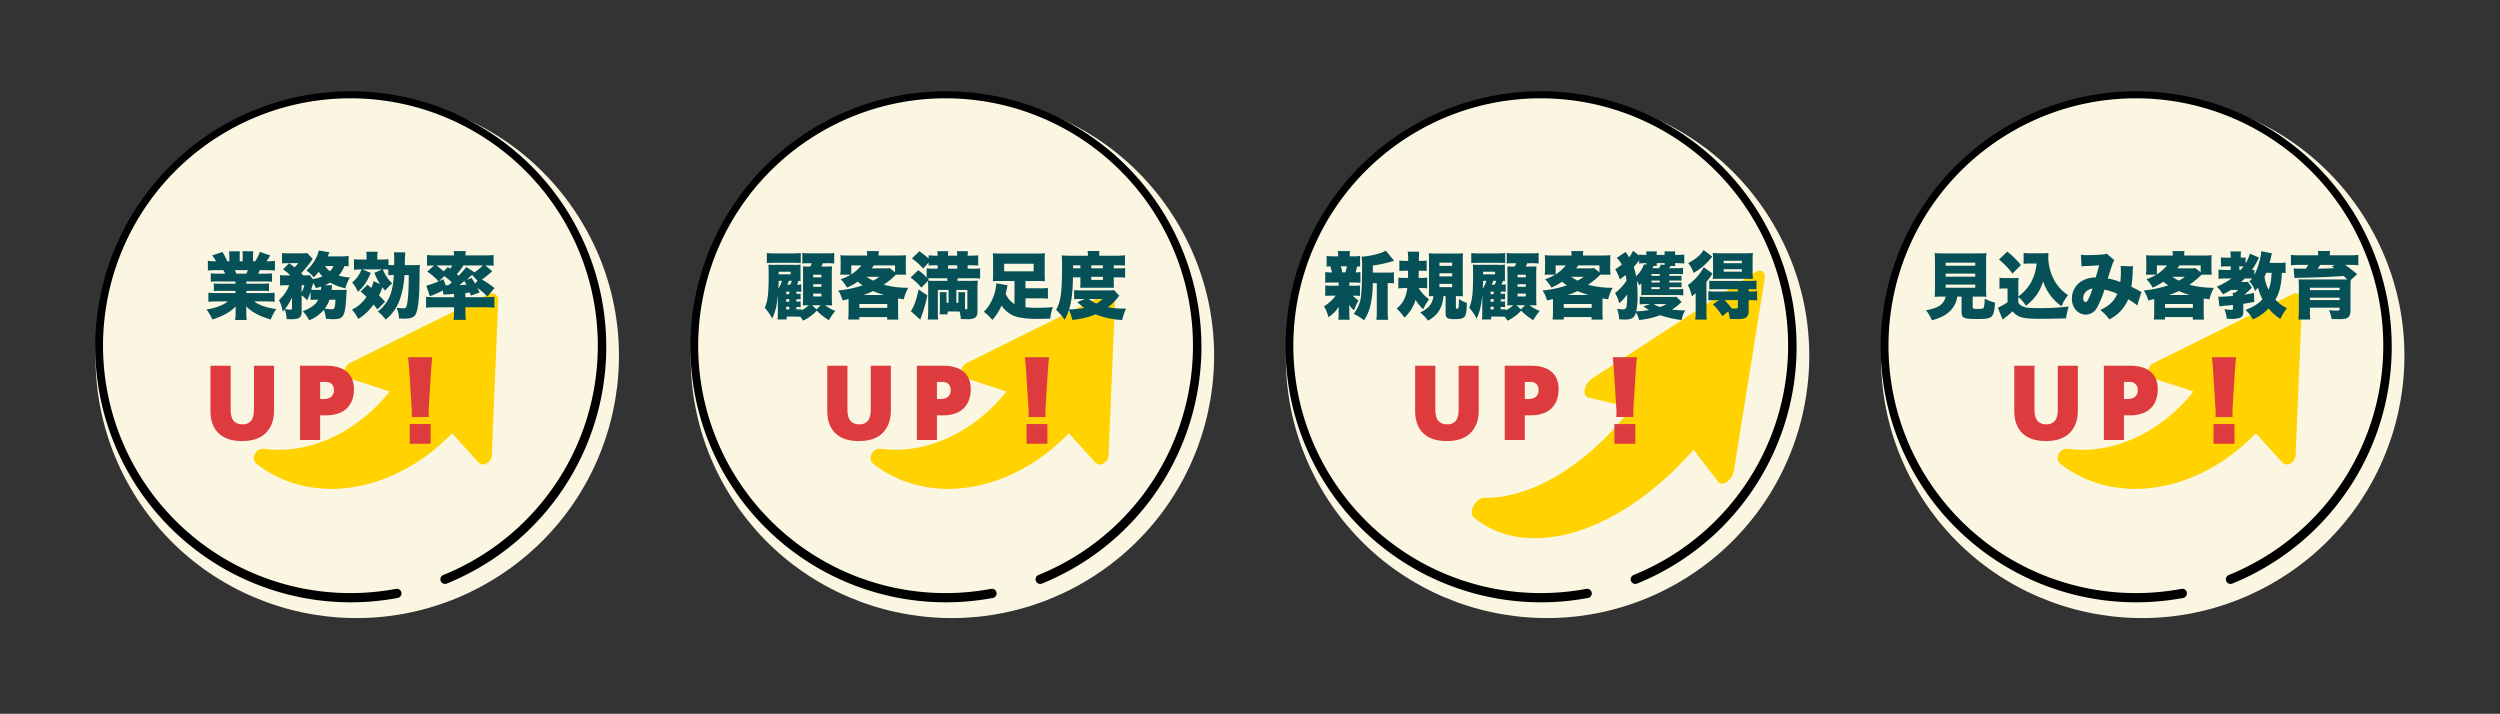
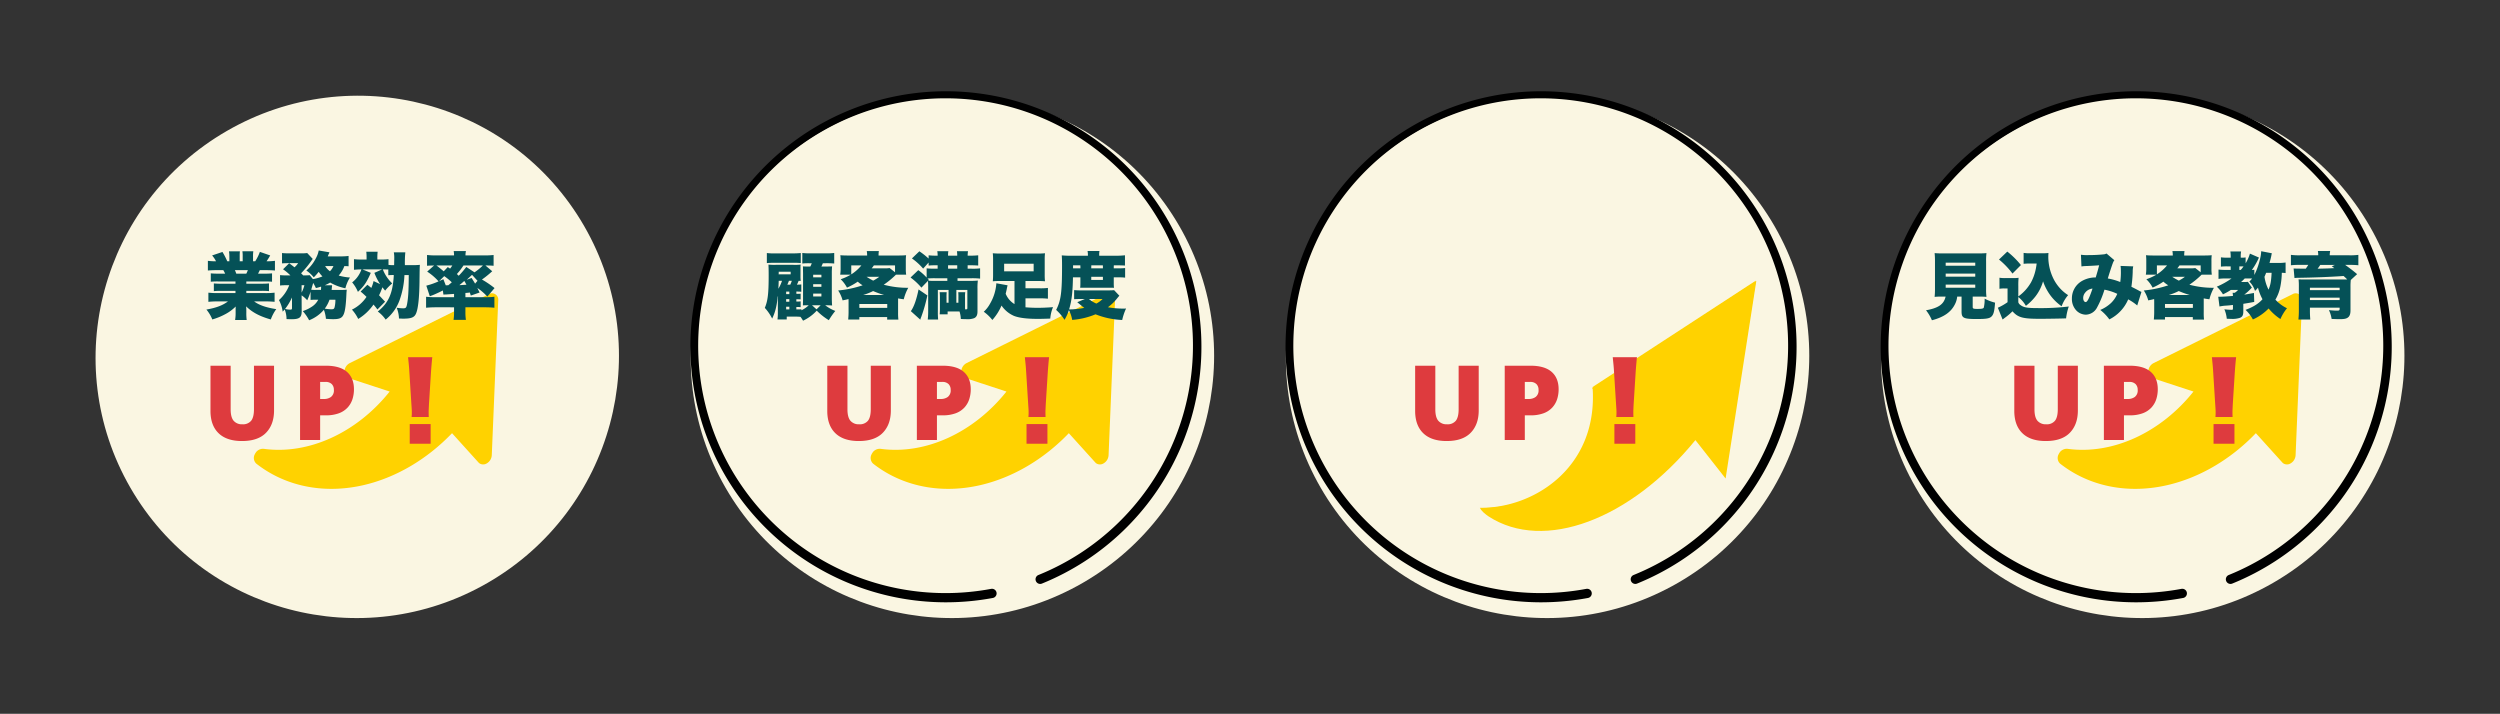
<svg xmlns="http://www.w3.org/2000/svg" width="1201.369" height="343.003" viewBox="0 0 1201.369 343.003">
  <rect x="0" y="0" width="1201.369" height="343.003" fill="#333333" stroke="none" />
  <defs>
    <clipPath id="a">
      <rect width="96.392" height="130.982" fill="none" />
    </clipPath>
    <clipPath id="b">
      <rect width="96.392" height="174.895" fill="none" />
    </clipPath>
  </defs>
  <g transform="translate(-362.428 -11897.563)">
    <g transform="translate(-20.5 219)">
      <g transform="translate(1226.693 10671.919) rotate(-30)">
        <ellipse cx="125.865" cy="125.365" rx="125.865" ry="125.365" transform="translate(-1049.294 701.899)" fill="#faf6e2" />
        <g transform="translate(-1028.295 682.179) rotate(8)">
          <path d="M123.1,241.743a2.226,2.226,0,0,0,0,4.453,122.79,122.79,0,1,0-24.436-2.426,2.226,2.226,0,0,0,.88-4.364h0a118.882,118.882,0,1,1,23.556,2.337Z" transform="translate(0 0)" />
        </g>
      </g>
      <g transform="translate(307.821)">
        <g transform="matrix(0.839, 0.545, -0.545, 0.839, 563.338, 11789.964)">
          <g clip-path="url(#a)">
            <path d="M8.057,130.982c-1.624,0-3.285-.073-4.939-.219a3.708,3.708,0,0,1-3.081-3.47,4.263,4.263,0,0,1,2.113-4.412c19.7-9.238,33.38-30.89,35.8-56.052L17.9,72.159a2.806,2.806,0,0,1-.718.094,3.254,3.254,0,0,1-2.808-1.841,4.82,4.82,0,0,1,.079-4.626L52.377,1.7a3.04,3.04,0,0,1,5.457,0L95.76,65.786a4.818,4.818,0,0,1,.08,4.626,3.255,3.255,0,0,1-2.808,1.841,2.811,2.811,0,0,1-.718-.094L73.971,67.283c-3.255,17.161-11.051,32.741-22.2,44.226C39.584,124.067,24.06,130.982,8.057,130.982" transform="translate(0)" fill="#ffd200" />
            <path d="M95.153,69.7,55.829,4.083,17.865,68.795l25.351-6.449c-.957,29.706-17.41,54.156-39.134,64.345.529.631,3.959.888,5.539.888,31.675,0,58.016-26.9,63.316-63.548Z" transform="translate(-0.723)" fill="#ffd200" />
-             <path d="M93.415,68.169,55.488,4.082,17.563,68.169l24.471-6.5C41.078,91.37,25.467,116.5,3.742,126.69q2.328.2,4.7.208c31.676,0,58-27.845,63.3-64.491Z" transform="translate(-0.663)" fill="#ffd200" />
          </g>
        </g>
        <path d="M34.2-35.7v21.5q0,6.75-3.85,10.725T18.8.5Q11.4.5,7.525-3.275T3.65-14V-35.7h9.7v20.95q0,3.8,1.425,5.5a5.139,5.139,0,0,0,4.175,1.7,5.051,5.051,0,0,0,4.275-1.725Q24.55-11,24.55-14.8V-35.7Zm24.85,0q6.8,0,10.175,2.95t3.375,8.4a15.486,15.486,0,0,1-.7,4.675,10.893,10.893,0,0,1-2.275,4,10.714,10.714,0,0,1-4.175,2.8,17.52,17.52,0,0,1-6.4,1.025h-2.7V0H46.7V-35.7Zm-.2,7.8h-2.5v8.2h1.9a5.629,5.629,0,0,0,3.3-.975,3.882,3.882,0,0,0,1.4-3.425,3.823,3.823,0,0,0-1-2.75A4.1,4.1,0,0,0,58.85-27.9Zm49.7,16.85c-.05-1.25-.05-1.8-.05-2.3,0-.75.05-1.75.15-3.85l1-15.85c.15-2.1.45-5.6.6-6.75H98.6c.25,2.45.5,4.7.6,6.75l1,15.85c.2,2.95.2,2.95.2,3.9a18.508,18.508,0,0,1-.1,2.25Zm.9,12.85V-7.65H99.4V1.8Z" transform="translate(469 11890)" fill="#de3b3e" />
      </g>
      <path d="M15.61-2.9h.245a13.538,13.538,0,0,1,1.82.07v-2.8a10.659,10.659,0,0,1-1.785.1h-.28V-6.615h.245a14.364,14.364,0,0,1,1.82.07V-9.31a11.206,11.206,0,0,1-1.785.07h-.28v-1.085a20.616,20.616,0,0,1,2.38.1v-3.535a14.484,14.484,0,0,1-2.1.105,13.244,13.244,0,0,0,.805-1.82c.42,0,.56.035,1.015.035a21.37,21.37,0,0,1-.1-2.625v-3.57a10.405,10.405,0,0,1,.07-1.645,25.992,25.992,0,0,1-3.535.105H5.775a29.5,29.5,0,0,1-3.57-.105c.07,1.435.105,2.625.105,5.18C2.31-9.31,1.89-5.88.455-2.485A21.761,21.761,0,0,1,3.99,2.66C5.46-.385,6.16-3.115,6.685-8.05l.14.175c-.07.7-.1,2.1-.1,3.5v4.13A23.25,23.25,0,0,1,6.545,3.08H10.99V1.715h4.235a22.836,22.836,0,0,1,2.38.105A17,17,0,0,1,18.83,3.675a21.122,21.122,0,0,0,6.58-4.83A30.47,30.47,0,0,0,31.22,3.43a36.39,36.39,0,0,1,3.115-4.445,18.675,18.675,0,0,1-4.865-2.73h.315c.91,0,1.75.035,3.01.105-.1-1.26-.14-2.485-.14-3.885V-19.18a31.01,31.01,0,0,1,.14-3.255c-.875.07-1.5.07-3.71.07H27.65c.245-.49.455-.98.7-1.575h1.33a39.508,39.508,0,0,1,4.13.14v-5.075a28.6,28.6,0,0,1-4.13.175H22.435a26.693,26.693,0,0,1-3.955-.175V-23.8a27.748,27.748,0,0,1,3.15-.14h1.4a13.855,13.855,0,0,1-.7,1.575h-.7a28.149,28.149,0,0,1-2.87-.07c.035.56.035.84.035,1.05v.6l.035,1.645V-6.93c0,1.05-.035,1.82-.07,3.255.945-.07,1.3-.07,2.485-.07h.315a13.078,13.078,0,0,1-3.5,2.415v-.455a8.537,8.537,0,0,0-.98.035H15.61Zm-3.36-.14V-1.75H10.71V-3.045Zm0-2.415H10.71V-6.685h1.54Zm0-3.64H10.71v-1.225h1.54ZM23.135-3.745H27.3l-1.995,1.96ZM8.715-15.5a16.547,16.547,0,0,1-1.75,3.815c.07-1.155.105-1.82.175-3.815Zm4.725,0A18.461,18.461,0,0,1,12.7-13.65H11.27a13.231,13.231,0,0,0,.77-1.855Zm-6.3-4.34h5.74v1.225H7.07a3.152,3.152,0,0,0,.07-.84ZM23.695-18.41H27.65v1.26H23.695Zm0,4.55H27.65v1.26H23.695Zm0,4.515H27.65V-7.98H23.695ZM1.435-24.01a39.909,39.909,0,0,1,3.99-.14h9.2a25.952,25.952,0,0,1,3.115.14v-4.83a39.856,39.856,0,0,1-4.025.175H5.425a27.247,27.247,0,0,1-3.99-.175ZM40.705-.35c0,1.05-.07,2.17-.175,3.465h5.355V1.925h13.37V3.15h5.39A27.313,27.313,0,0,1,64.5-.28V-7.035c.805.14,1.4.245,2.73.42a21.935,21.935,0,0,1,2.17-5.53,44.063,44.063,0,0,1-11.795-1.47,40.954,40.954,0,0,0,5.88-4.83h4.9a16.887,16.887,0,0,1-.175-2.8v-3.78a19.394,19.394,0,0,1,.14-2.765c-1.26.105-2.275.14-4.3.14H55.125a11.323,11.323,0,0,1,.14-2.135h-5.81a11.912,11.912,0,0,1,.175,2.135H40.985c-1.96,0-3.01-.035-4.235-.14a21.37,21.37,0,0,1,.14,2.765v3.745a17.346,17.346,0,0,1-.21,2.835h5.075a25.737,25.737,0,0,1-4.83,2.2,15.636,15.636,0,0,1,3.01,4.025,30.406,30.406,0,0,0,5.18-2.87,14.093,14.093,0,0,0,2.345,1.75A51.371,51.371,0,0,1,35.7-10.85a15.769,15.769,0,0,1,2.135,4.76c1.4-.28,1.785-.35,2.835-.63.035.77.035.91.035,1.225Zm14.77-17.08a20.831,20.831,0,0,1-2.94,1.855A32.51,32.51,0,0,1,49.35-17.43ZM47.74-8.68a30.588,30.588,0,0,0,4.76-1.89,50.993,50.993,0,0,0,5.25,1.89ZM51.8-21.49a12.159,12.159,0,0,0,1.05-1.4H63.035v3.29l-2.59-2.03a13.976,13.976,0,0,1-2.485.14Zm-4.935-1.4A20.64,20.64,0,0,1,42-18.585v-4.3Zm-.98,18.55H59.29v1.855H45.885ZM88.76-4.97h-.98V-7.42a22.05,22.05,0,0,1,.07-2.59H84.49A25.4,25.4,0,0,1,84.6-7.42v5.11A28.166,28.166,0,0,1,84.49.6h3.815V-.77H94.01a12.588,12.588,0,0,1,.63,3.605c.84.07,1.995.105,2.835.105a8.65,8.65,0,0,0,3.605-.49c1.085-.525,1.575-1.5,1.575-3.15V-11.69a28.87,28.87,0,0,1,.175-3.92,40.722,40.722,0,0,1-4.165.14h-5.6v-1.26h6.79a35.785,35.785,0,0,1,4.06.175V-21.49a26.3,26.3,0,0,1-4.06.175H97.93V-22.96h1.54c1.47,0,2.73.07,3.535.14v-4.935a32.478,32.478,0,0,1-3.605.175H97.93a13.974,13.974,0,0,1,.175-2.135h-5.32a13.811,13.811,0,0,1,.14,2.135h-4.41a10.415,10.415,0,0,1,.14-2.135h-5.32a11.622,11.622,0,0,1,.175,2.135h-.735a30.657,30.657,0,0,1-3.605-.175v1.575a36.233,36.233,0,0,0-4.445-3.5l-3.57,3.43a29,29,0,0,1,5.39,4.9l2.625-2.94v1.47a31.409,31.409,0,0,1,3.465-.14h.875v1.645H82.075a32.408,32.408,0,0,1-3.85-.175v4.445a23.453,23.453,0,0,0-4.025-3.57L70.49-17.08a29.866,29.866,0,0,1,5.215,4.865l3.15-3.255c.07.875.105,1.54.105,2.765v11.62a33.632,33.632,0,0,1-.21,4.2h5a37.928,37.928,0,0,1-.14-3.92V-11.1H88.76Zm3.745,0V-11.1H97.79V-2.45c0,.56-.14.665-.77.665h-.315c-.035-.6-.035-.84-.035-1.645V-7.385a14.53,14.53,0,0,1,.105-2.625h-3.36a23.836,23.836,0,0,1,.07,2.625V-4.97ZM79.31-15.89l-.665-.7a31.789,31.789,0,0,1,3.605-.14h5.915v1.26h-6.93a21.167,21.167,0,0,1-2.275-.1Zm9.205-5.425V-22.96h4.41v1.645ZM74.34-11.34C73.325-6.4,72.1-2.94,70.63-.91l4.55,4.095a7.47,7.47,0,0,1,.455-1.33A74.705,74.705,0,0,0,78.575-8.47Zm46.1,7.035a10.457,10.457,0,0,1-4.235-4.97c.21-.84.315-1.33.49-2.1.21-1.155.315-1.47.42-1.96l-5.39-.98a22.254,22.254,0,0,1-3.01,9.765,14.552,14.552,0,0,1-3.045,3.92,19.913,19.913,0,0,1,4.13,3.955,25.585,25.585,0,0,0,4.41-6.93,13.871,13.871,0,0,0,5.985,4.97c2.38.945,6.23,1.435,11.48,1.435,1.68,0,3.85-.07,5.95-.14a18.024,18.024,0,0,1,1.33-5.495c-2.835.21-5.11.315-7.6.315-1.785,0-4.1-.105-5.635-.245V-7.07h6.79a32.367,32.367,0,0,1,3.99.175v-5.18a27.247,27.247,0,0,1-3.99.175h-6.79v-3.5h5.845a34.083,34.083,0,0,1,3.535.14,28.418,28.418,0,0,1-.14-3.29v-7.035a26.21,26.21,0,0,1,.14-3.15,36.065,36.065,0,0,1-3.99.14H114a38.588,38.588,0,0,1-3.99-.14,27.354,27.354,0,0,1,.14,3.15v7.035a30.011,30.011,0,0,1-.14,3.29,33.653,33.653,0,0,1,3.535-.14h6.895Zm9.205-19.39v3.64H115.465v-3.64Zm38.675,12.7c-.91.07-1.68.105-3.4.105H153.09a36.889,36.889,0,0,1-3.99-.14V-6.65c.945-.07,2.135-.105,3.64-.105h1.54L150.6-5.215c2.45,2.03,2.45,2.03,3.36,2.73a37.407,37.407,0,0,1-7.28.735c1.225-4.06,1.715-8.015,1.855-15.4h3.57v2.66a21.662,21.662,0,0,1-.1,2.345c.665-.035,1.435-.035,2.31-.035h11.69c1.05,0,1.5,0,1.785.035h.455a21.216,21.216,0,0,1-.1-2.345v-2.66h2.485a20.518,20.518,0,0,1,2.975.14v-4.62a25.444,25.444,0,0,1-3.045.14H168.14c0-.7,0-.84.035-1.435h1.715c1.68,0,2.45.035,3.64.1v-4.935a37.489,37.489,0,0,1-4.585.21H161.14V-28a8.719,8.719,0,0,1,.14-1.82h-5.74a8.7,8.7,0,0,1,.175,1.75v.525H147.49a41.128,41.128,0,0,1-4.34-.175c.105,1.4.14,2.66.14,5,0,12.775-.525,16.73-2.835,21.21a23.352,23.352,0,0,1,4.025,4.76,21.19,21.19,0,0,0,2.1-4.655,14.756,14.756,0,0,1,1.575,4.69A35.981,35.981,0,0,0,159.39.6a38.674,38.674,0,0,0,12.81,2.73,26.643,26.643,0,0,1,1.855-5.5,40.214,40.214,0,0,1-8.715-.63,22.7,22.7,0,0,0,4.2-3.99c.7-.875.98-1.19,1.295-1.54Zm-5.53,4.235a12.513,12.513,0,0,1-3.01,2.205,13.593,13.593,0,0,1-3.57-2.205Zm-5.46-10.675h5.6v1.505h-5.6Zm0-4.06c0-.49,0-.49.035-1.435h5.53c.035.56.035.77.035,1.435Zm-8.75,0v-1.435h3.5c.035.595.035.8.035,1.435Z" transform="translate(750 11829)" fill="#055157" />
    </g>
    <g transform="translate(-24 219)">
      <g transform="translate(1516.193 10671.919) rotate(-30)">
        <ellipse cx="125.865" cy="125.365" rx="125.865" ry="125.365" transform="translate(-1049.294 701.899)" fill="#faf6e2" />
        <g transform="translate(-1028.295 682.179) rotate(8)">
          <path d="M123.1,241.743a2.226,2.226,0,0,0,0,4.453,122.79,122.79,0,1,0-24.436-2.426,2.226,2.226,0,0,0,.88-4.364h0a118.882,118.882,0,1,1,23.556,2.337Z" transform="translate(0 0)" />
        </g>
      </g>
      <g transform="translate(593.821)">
        <g transform="matrix(0.839, 0.545, -0.545, 0.839, 593.338, 11778.964)">
          <g clip-path="url(#b)">
-             <path d="M8.057,174.895a42.361,42.361,0,0,1-4.939-.292c-1.569-.182-2.85-2.108-3.081-4.633S.683,165,2.15,164.078c19.7-12.335,33.38-41.246,35.8-74.844L17.9,96.351a2.15,2.15,0,0,1-.718.126c-1.116,0-2.178-.9-2.808-2.458a8.36,8.36,0,0,1,.079-6.177L52.377,2.269C53.009.844,54.024,0,55.106,0s2.1.844,2.728,2.269L95.76,87.841a8.356,8.356,0,0,1,.08,6.177c-.63,1.556-1.693,2.458-2.808,2.458a2.153,2.153,0,0,1-.718-.126L73.971,89.84c-3.255,22.914-11.051,43.718-22.2,59.053-12.188,16.768-27.712,26-43.714,26" transform="translate(0)" fill="#ffd200" />
            <path d="M95.153,91.7,55.829,4.083,17.865,90.49l25.351-8.611c-.957,39.665-17.41,72.312-39.134,85.917.529.843,3.959,1.186,5.539,1.186,31.675,0,58.016-35.921,63.316-84.853Z" transform="translate(-0.723 1.369)" fill="#ffd200" />
-             <path d="M93.415,89.655,55.488,4.082,17.563,89.655l24.471-8.686C41.078,120.634,25.467,154.19,3.742,167.8a40.389,40.389,0,0,0,4.7.278c31.676,0,58-37.18,63.3-86.112Z" transform="translate(-0.663 1.369)" fill="#ffd200" />
+             <path d="M93.415,89.655,55.488,4.082,17.563,89.655C41.078,120.634,25.467,154.19,3.742,167.8a40.389,40.389,0,0,0,4.7.278c31.676,0,58-37.18,63.3-86.112Z" transform="translate(-0.663 1.369)" fill="#ffd200" />
          </g>
        </g>
        <path d="M34.2-35.7v21.5q0,6.75-3.85,10.725T18.8.5Q11.4.5,7.525-3.275T3.65-14V-35.7h9.7v20.95q0,3.8,1.425,5.5a5.139,5.139,0,0,0,4.175,1.7,5.051,5.051,0,0,0,4.275-1.725Q24.55-11,24.55-14.8V-35.7Zm24.85,0q6.8,0,10.175,2.95t3.375,8.4a15.486,15.486,0,0,1-.7,4.675,10.893,10.893,0,0,1-2.275,4,10.714,10.714,0,0,1-4.175,2.8,17.52,17.52,0,0,1-6.4,1.025h-2.7V0H46.7V-35.7Zm-.2,7.8h-2.5v8.2h1.9a5.629,5.629,0,0,0,3.3-.975,3.882,3.882,0,0,0,1.4-3.425,3.823,3.823,0,0,0-1-2.75A4.1,4.1,0,0,0,58.85-27.9Zm49.7,16.85c-.05-1.25-.05-1.8-.05-2.3,0-.75.05-1.75.15-3.85l1-15.85c.15-2.1.45-5.6.6-6.75H98.6c.25,2.45.5,4.7.6,6.75l1,15.85c.2,2.95.2,2.95.2,3.9a18.508,18.508,0,0,1-.1,2.25Zm.9,12.85V-7.65H99.4V1.8Z" transform="translate(469 11890)" fill="#de3b3e" />
      </g>
-       <path d="M24.15-19.425v-3.43a54.12,54.12,0,0,0,8.925-1.89c.665-.21.665-.21,1.295-.385l-3.99-4.865a9.962,9.962,0,0,1-2.73,1.19,37.039,37.039,0,0,1-8.925,1.715,26.646,26.646,0,0,1,.245,4.025c0,9.8-.28,14.8-.91,17.185A17.261,17.261,0,0,1,14.945.385,22.007,22.007,0,0,1,19.915,3.5a22.288,22.288,0,0,0,3.22-7.875,50.249,50.249,0,0,0,.98-10.01H26.04V-1.47a31.934,31.934,0,0,1-.21,4.725H31.5a31.649,31.649,0,0,1-.21-4.725V-14.385h.42a16.271,16.271,0,0,1,2.555.14v-5.39a17.84,17.84,0,0,1-3.185.21Zm-11.3,4.76H14.6a33.107,33.107,0,0,1,3.57.14V-19.7a20.2,20.2,0,0,1-2.345.175c.175-.525.63-2.24.805-2.9.56.035.77.035,1.4.1v-5.11a22.577,22.577,0,0,1-3.57.175H13.02a11.836,11.836,0,0,1,.175-2.52H7.315a16.008,16.008,0,0,1,.175,2.52H5.53a23.645,23.645,0,0,1-3.605-.175v5.11c.7-.07.98-.07,1.785-.1a15.389,15.389,0,0,1,.77,2.9A18.281,18.281,0,0,1,1.26-19.7v5.18a31.3,31.3,0,0,1,3.5-.14H7.7v1.54H4.865a23.087,23.087,0,0,1-3.6-.175v5.075a30.9,30.9,0,0,1,3.5-.14H6.265a14.571,14.571,0,0,1-2.03,2.38,17.812,17.812,0,0,1-3.57,2.7A19.049,19.049,0,0,1,2.8,2a16.616,16.616,0,0,0,4.97-5.04c-.035.875-.07,1.4-.07,1.925V.63a17.661,17.661,0,0,1-.14,2.59h5.46A15.6,15.6,0,0,1,12.845.385v-2.03c0-.455-.035-1.015-.07-2.31A10.83,10.83,0,0,0,15.12-1.33a30.118,30.118,0,0,1,2.135-4.76A13.7,13.7,0,0,1,14.49-8.365a31.006,31.006,0,0,1,3.465.14V-13.3a22.577,22.577,0,0,1-3.57.175h-1.54ZM9.45-19.53a12.815,12.815,0,0,0-.735-2.94h2.94a15.056,15.056,0,0,1-.735,2.94Zm37.975,7.525a24.407,24.407,0,0,1,2.835.14v-5.18a23.332,23.332,0,0,1-3.29.175h-.84c.035-1.4.07-2.03.105-3.465h.945a24.408,24.408,0,0,1,2.835.14v-5.04a23.637,23.637,0,0,1-3.29.175H46.27c.035-3.01.035-3.395.14-4.445H40.88a24,24,0,0,1,.245,3.745v.7h-.91a23.854,23.854,0,0,1-3.325-.175v5.04c1.19-.1,1.995-.14,3.01-.14h1.19c-.035,2.135-.035,3.29-.035,3.465h-1.33a23.55,23.55,0,0,1-3.325-.175v5.215a34.744,34.744,0,0,1,3.57-.175h.735c-.6,4.48-2.135,7.455-5.11,9.835A26.553,26.553,0,0,1,39.34,2.2a19.312,19.312,0,0,0,5.355-8.54,17.079,17.079,0,0,0,3.64,4.48,27.969,27.969,0,0,1,2.835-4.76,18.949,18.949,0,0,1-5.04-5.39Zm11.69,3.85V.21c0,2.135.945,2.73,4.305,2.73,3.115,0,4.48-.455,5.11-1.645.49-.91.7-2.555.805-6.23a11.216,11.216,0,0,1-3.85-1.855,34.217,34.217,0,0,1-.14,4.13c-.035.385-.28.56-.77.56-.385,0-.525-.14-.525-.49V-8.155h.245c1.4.07,1.4.07,1.645.07h.7a8.305,8.305,0,0,1,.84.035c-.1-1.435-.14-1.995-.14-3.43V-25.235a28.7,28.7,0,0,1,.14-3.465c-.84.07-1.435.1-3.395.1h-9.66c-1.89,0-2.625-.035-3.4-.1a30.038,30.038,0,0,1,.105,3.43v13.72c0,1.435,0,2.135-.07,3.5q1.785-.1,2.2-.1c-.49,3.78-2.31,6.02-6.37,7.875a19.274,19.274,0,0,1,3.78,3.92c3.64-2.1,5.53-4.305,6.615-7.665a17.6,17.6,0,0,0,.77-4.13ZM56.14-24.22h6.125v1.54H56.14Zm0,5.11h6.125v1.5H56.14Zm0,5.075h6.125v1.575H56.14ZM85.61-2.9h.245a13.538,13.538,0,0,1,1.82.07v-2.8a10.659,10.659,0,0,1-1.785.1h-.28V-6.615h.245a14.364,14.364,0,0,1,1.82.07V-9.31a11.206,11.206,0,0,1-1.785.07h-.28v-1.085a20.616,20.616,0,0,1,2.38.1v-3.535a14.484,14.484,0,0,1-2.1.105,13.245,13.245,0,0,0,.805-1.82c.42,0,.56.035,1.015.035a21.37,21.37,0,0,1-.1-2.625v-3.57a10.405,10.405,0,0,1,.07-1.645,25.992,25.992,0,0,1-3.535.105H75.775a29.5,29.5,0,0,1-3.57-.105c.07,1.435.1,2.625.1,5.18,0,8.785-.42,12.215-1.855,15.61A21.762,21.762,0,0,1,73.99,2.66c1.47-3.045,2.17-5.775,2.695-10.71l.14.175c-.07.7-.1,2.1-.1,3.5v4.13a23.25,23.25,0,0,1-.175,3.325H80.99V1.715h4.235a22.836,22.836,0,0,1,2.38.105A17,17,0,0,1,88.83,3.675a21.122,21.122,0,0,0,6.58-4.83,30.47,30.47,0,0,0,5.81,4.585,36.39,36.39,0,0,1,3.115-4.445,18.675,18.675,0,0,1-4.865-2.73h.315c.91,0,1.75.035,3.01.105-.1-1.26-.14-2.485-.14-3.885V-19.18a31.01,31.01,0,0,1,.14-3.255c-.875.07-1.5.07-3.71.07H97.65c.245-.49.455-.98.7-1.575h1.33a39.508,39.508,0,0,1,4.13.14v-5.075a28.6,28.6,0,0,1-4.13.175H92.435a26.693,26.693,0,0,1-3.955-.175V-23.8a27.748,27.748,0,0,1,3.15-.14h1.4a13.856,13.856,0,0,1-.7,1.575h-.7a28.149,28.149,0,0,1-2.87-.07c.035.56.035.84.035,1.05v.6l.035,1.645V-6.93c0,1.05-.035,1.82-.07,3.255.945-.07,1.295-.07,2.485-.07h.315a13.078,13.078,0,0,1-3.5,2.415v-.455a8.537,8.537,0,0,0-.98.035H85.61Zm-3.36-.14V-1.75H80.71V-3.045Zm0-2.415H80.71V-6.685h1.54Zm0-3.64H80.71v-1.225h1.54ZM93.135-3.745H97.3l-2,1.96ZM78.715-15.5a16.546,16.546,0,0,1-1.75,3.815c.07-1.155.105-1.82.175-3.815Zm4.725,0a18.462,18.462,0,0,1-.735,1.855H81.27a13.231,13.231,0,0,0,.77-1.855Zm-6.3-4.34h5.74v1.225H77.07a3.152,3.152,0,0,0,.07-.84ZM93.695-18.41H97.65v1.26H93.695Zm0,4.55H97.65v1.26H93.695Zm0,4.515H97.65V-7.98H93.695ZM71.435-24.01a39.909,39.909,0,0,1,3.99-.14h9.2a25.952,25.952,0,0,1,3.115.14v-4.83a39.856,39.856,0,0,1-4.025.175H75.425a27.247,27.247,0,0,1-3.99-.175ZM110.705-.35c0,1.05-.07,2.17-.175,3.465h5.355V1.925h13.37V3.15h5.39a27.312,27.312,0,0,1-.14-3.43V-7.035c.8.14,1.4.245,2.73.42a21.935,21.935,0,0,1,2.17-5.53,44.063,44.063,0,0,1-11.795-1.47,40.955,40.955,0,0,0,5.88-4.83h4.9a16.887,16.887,0,0,1-.175-2.8v-3.78a19.394,19.394,0,0,1,.14-2.765c-1.26.105-2.275.14-4.3.14h-8.925a11.323,11.323,0,0,1,.14-2.135h-5.81a11.911,11.911,0,0,1,.175,2.135h-8.645c-1.96,0-3.01-.035-4.235-.14a21.369,21.369,0,0,1,.14,2.765v3.745a17.346,17.346,0,0,1-.21,2.835h5.075a25.737,25.737,0,0,1-4.83,2.2,15.637,15.637,0,0,1,3.01,4.025,30.406,30.406,0,0,0,5.18-2.87,14.093,14.093,0,0,0,2.345,1.75A51.371,51.371,0,0,1,105.7-10.85a15.769,15.769,0,0,1,2.135,4.76c1.4-.28,1.785-.35,2.835-.63.035.77.035.91.035,1.225Zm14.77-17.08a20.832,20.832,0,0,1-2.94,1.855,32.51,32.51,0,0,1-3.185-1.855ZM117.74-8.68a30.588,30.588,0,0,0,4.76-1.89,50.993,50.993,0,0,0,5.25,1.89Zm4.06-12.81a12.16,12.16,0,0,0,1.05-1.4h10.185v3.29l-2.59-2.03a13.976,13.976,0,0,1-2.485.14Zm-4.935-1.4a20.64,20.64,0,0,1-4.865,4.3v-4.3Zm-.98,18.55H129.29v1.855H115.885Zm50.75-8.085h3.885c1.05,0,1.47.035,1.96.07V-14.77c-.42.035-.875.07-1.96.07h-3.885v-.91h3.85a13.9,13.9,0,0,1,1.96.07v-2.415a12.306,12.306,0,0,1-1.96.07h-3.85v-.875h3.675c1.47,0,1.995.035,2.9.105V-21.7a21.791,21.791,0,0,1-2.975.14h-3.675c.315-.49.42-.665.63-1.05h2.31a5.282,5.282,0,0,1-.14-1.365h.91a35.077,35.077,0,0,1,3.535.175v-4.3c-1.085.1-2.17.175-3.465.175h-.98a7.466,7.466,0,0,1,.14-1.715h-5.25a8.674,8.674,0,0,1,.1,1.715h-3.815a8.192,8.192,0,0,1,.1-1.715h-5.18a7.862,7.862,0,0,1,.14,1.715h-.21a29.635,29.635,0,0,1-3.29-.175v.49l-2.87-2.345a20.822,20.822,0,0,1-1.925,3.185c-.28-.49-.42-.735-.6-1.015-.735-1.05-.735-1.05-1.085-1.575l-4.27,2.835a12.438,12.438,0,0,1,2.415,3.255,24.089,24.089,0,0,1-3.15,2.205A22.8,22.8,0,0,1,142.8-16.2a24.335,24.335,0,0,0,2.8-2.1c.21,1.05.315,1.68.455,2.73a24.394,24.394,0,0,1-5.53,5.95,16.372,16.372,0,0,1,2.03,4.9A21.774,21.774,0,0,0,146.37-8.96a44.234,44.234,0,0,1-.245,5.39c-.14,1.3-.63,1.82-1.75,1.82a20.812,20.812,0,0,1-2.87-.315,15.352,15.352,0,0,1,.98,5.04c1.435.1,2.1.14,2.8.14,3.255,0,4.585-.84,5.32-3.43a13.924,13.924,0,0,1,1.47,3.675,40.649,40.649,0,0,0,10.15-2.345A50.605,50.605,0,0,0,172.48,3.36a14.607,14.607,0,0,1,1.75-4.62,61.884,61.884,0,0,1-6.37-.42,23.526,23.526,0,0,0,3.29-2.38c1.12-1.05,1.12-1.05,1.4-1.3L169.96-7.84a23.864,23.864,0,0,1-2.625.105H156.03a34.974,34.974,0,0,1-3.64-.14v3.71c1.295-.105,2.45-.14,3.535-.14H157.5l-3.325,1.05A17.506,17.506,0,0,0,156.8-1.47a37.072,37.072,0,0,1-6.055.63,36.231,36.231,0,0,0,.6-7.49,58.515,58.515,0,0,0-.35-7.035,11.547,11.547,0,0,1,1.19,2c.49-.455.6-.525.98-.91v3.4c0,1.155-.035,1.68-.07,2.31a17.819,17.819,0,0,1,2.17-.07h15.155a16.95,16.95,0,0,1,2.9.175v-3.15c-.805.07-1.925.14-2.8.14h-3.885Zm-4.62,0v.945h-3.99v-.945Zm0-2.275h-3.99v-.91h3.99Zm0-3.185h-3.99v-.875h3.99Zm-9.9-5.915a34.346,34.346,0,0,1,3.5-.175,5.681,5.681,0,0,0-.035.735l-1.155-.175a13.972,13.972,0,0,1-3.78,5.74,30.525,30.525,0,0,0-1.12-4.445,31.484,31.484,0,0,0,2.59-3.22Zm6.4,2.24c.245-.455.315-.6.56-1.085h1.575a8.27,8.27,0,0,1-.1-1.33h3.815a4.527,4.527,0,0,1-.035.84l-1.785-.175a13.524,13.524,0,0,1-.875,1.75Zm6.65,17.255a13.778,13.778,0,0,1-2.9,1.4,12.816,12.816,0,0,1-3.185-1.4Zm25.27-1.89-2.87,2.03A26.388,26.388,0,0,1,192.08,1.5l2.87-2.31a17.14,17.14,0,0,1,.735,3.64c2.765.07,3.15.07,3.605.07,2.38,0,3.5-.21,4.3-.84A3.733,3.733,0,0,0,204.75-1.12V-6.2h.665a27.03,27.03,0,0,1,3.395.14V-10.5a30.413,30.413,0,0,1-3.535.14h-.525v-1.12h.35c1.575,0,2.52.035,3.395.105v-4.2a27.821,27.821,0,0,1-3.535.14H189.245a24.419,24.419,0,0,1-3.43-.1v4.165c.875-.07,1.82-.105,3.4-.105h10.36v1.12H188.825a29.446,29.446,0,0,1-3.465-.14v4.41c1.015-.07,1.785-.105,3.4-.105Zm9.135,0v3.22c0,.63-.28.805-1.4.805-.455,0-.945,0-1.61-.035a30.96,30.96,0,0,0-3.4-3.99ZM183.05-30.31c-1.26,2.275-3.92,4.55-7.35,6.3a16.4,16.4,0,0,1,2.59,4.725,28.769,28.769,0,0,0,6.2-4.725,34,34,0,0,0,2.765-3.115Zm20.58,13.86c1.085,0,2.1.035,3.15.07a32.7,32.7,0,0,1-.14-3.57v-5.285c0-1.5.035-2.52.14-3.64a33.327,33.327,0,0,1-3.78.14H191.275a33.014,33.014,0,0,1-3.745-.14c.07,1.085.1,1.96.1,3.29v5.6c0,1.5-.035,2.52-.1,3.6.665-.035,1.75-.07,3.22-.07ZM192.745-25.1h8.715v1.155h-8.715Zm0,4.025h8.715v1.19h-8.715ZM179.27-.49a24.145,24.145,0,0,1-.21,3.64h5.53a38.492,38.492,0,0,1-.14-4.025V-14.91c1.19-1.54,1.68-2.24,2.94-4.06l-4.235-3.08a24.214,24.214,0,0,1-7.63,8.575,24.475,24.475,0,0,1,1.96,5.46,13.855,13.855,0,0,0,1.82-1.61c-.035,1.68-.035,2.24-.035,3.43Z" transform="translate(1022 11829)" fill="#055157" />
    </g>
    <g transform="translate(-21.079 219)">
      <g transform="translate(1799.273 10671.919) rotate(-30)">
        <ellipse cx="125.865" cy="125.365" rx="125.865" ry="125.365" transform="translate(-1049.294 701.899)" fill="#faf6e2" />
        <g transform="translate(-1028.295 682.179) rotate(8)">
          <path d="M123.1,241.743a2.226,2.226,0,0,0,0,4.453,122.79,122.79,0,1,0-24.436-2.426,2.226,2.226,0,0,0,.88-4.364h0a118.882,118.882,0,1,1,23.556,2.337Z" transform="translate(0 0)" />
        </g>
      </g>
      <g transform="translate(878.821)">
        <g transform="matrix(0.839, 0.545, -0.545, 0.839, 563.338, 11789.964)">
          <g clip-path="url(#a)">
            <path d="M8.057,130.982c-1.624,0-3.285-.073-4.939-.219a3.708,3.708,0,0,1-3.081-3.47,4.263,4.263,0,0,1,2.113-4.412c19.7-9.238,33.38-30.89,35.8-56.052L17.9,72.159a2.806,2.806,0,0,1-.718.094,3.254,3.254,0,0,1-2.808-1.841,4.82,4.82,0,0,1,.079-4.626L52.377,1.7a3.04,3.04,0,0,1,5.457,0L95.76,65.786a4.818,4.818,0,0,1,.08,4.626,3.255,3.255,0,0,1-2.808,1.841,2.811,2.811,0,0,1-.718-.094L73.971,67.283c-3.255,17.161-11.051,32.741-22.2,44.226C39.584,124.067,24.06,130.982,8.057,130.982" transform="translate(0)" fill="#ffd200" />
            <path d="M95.153,69.7,55.829,4.083,17.865,68.795l25.351-6.449c-.957,29.706-17.41,54.156-39.134,64.345.529.631,3.959.888,5.539.888,31.675,0,58.016-26.9,63.316-63.548Z" transform="translate(-0.723)" fill="#ffd200" />
            <path d="M93.415,68.169,55.488,4.082,17.563,68.169l24.471-6.5C41.078,91.37,25.467,116.5,3.742,126.69q2.328.2,4.7.208c31.676,0,58-27.845,63.3-64.491Z" transform="translate(-0.663)" fill="#ffd200" />
          </g>
        </g>
        <path d="M34.2-35.7v21.5q0,6.75-3.85,10.725T18.8.5Q11.4.5,7.525-3.275T3.65-14V-35.7h9.7v20.95q0,3.8,1.425,5.5a5.139,5.139,0,0,0,4.175,1.7,5.051,5.051,0,0,0,4.275-1.725Q24.55-11,24.55-14.8V-35.7Zm24.85,0q6.8,0,10.175,2.95t3.375,8.4a15.486,15.486,0,0,1-.7,4.675,10.893,10.893,0,0,1-2.275,4,10.714,10.714,0,0,1-4.175,2.8,17.52,17.52,0,0,1-6.4,1.025h-2.7V0H46.7V-35.7Zm-.2,7.8h-2.5v8.2h1.9a5.629,5.629,0,0,0,3.3-.975,3.882,3.882,0,0,0,1.4-3.425,3.823,3.823,0,0,0-1-2.75A4.1,4.1,0,0,0,58.85-27.9Zm49.7,16.85c-.05-1.25-.05-1.8-.05-2.3,0-.75.05-1.75.15-3.85l1-15.85c.15-2.1.45-5.6.6-6.75H98.6c.25,2.45.5,4.7.6,6.75l1,15.85c.2,2.95.2,2.95.2,3.9a18.508,18.508,0,0,1-.1,2.25Zm.9,12.85V-7.65H99.4V1.8Z" transform="translate(469 11890)" fill="#de3b3e" />
      </g>
      <path d="M10.465-7.91C9.625-4.2,7.035-2.415,1.05-1.33A19.917,19.917,0,0,1,3.885,3.465c5.635-1.47,9.1-3.85,10.99-7.56A10.016,10.016,0,0,0,16.03-7.91h2.1V-.77c0,3.185.91,3.64,7.385,3.64,4.34,0,5.845-.245,6.825-1.05C33.495.84,33.915-.7,34.23-5.005A20.924,20.924,0,0,1,29.225-6.93a16.938,16.938,0,0,1-.42,4.34c-.28.455-.91.6-3.045.6-1.96,0-2.275-.14-2.275-.945V-7.91h2.94a34.43,34.43,0,0,1,3.675.14,27.171,27.171,0,0,1-.175-3.815v-13.2a29.658,29.658,0,0,1,.175-4.025,32.89,32.89,0,0,1-3.64.14H8.785a32.587,32.587,0,0,1-3.6-.14,38.342,38.342,0,0,1,.175,4.025v13.2A36.823,36.823,0,0,1,5.18-7.77a31.7,31.7,0,0,1,3.64-.14ZM10.5-24.22H24.71v1.47H10.5Zm0,5.25H24.71v1.5H10.5Zm0,5.285H24.71v1.505H10.5Zm34.9.7a36.145,36.145,0,0,1,.14-3.955,20.238,20.238,0,0,1-2.695.14h-3.6a17.2,17.2,0,0,1-2.9-.175v5.32a12.305,12.305,0,0,1,2.17-.175h1.715v6.615a27.08,27.08,0,0,1-4.655,2.66L37.835,3.08a2.105,2.105,0,0,0,.455-.315c.49-.35.525-.42.7-.525A30.642,30.642,0,0,0,42.6-.84c2.66,2.975,4.935,3.605,13.02,3.605,3.255,0,10.29-.105,12.74-.21a25.528,25.528,0,0,1,1.3-5.705,112.471,112.471,0,0,1-14.6.77c-5.39,0-7.07-.28-8.61-1.47A2.567,2.567,0,0,1,45.4-5.18V-7.7a14.547,14.547,0,0,1,3.64,4.235,24.941,24.941,0,0,0,4.725-4.69,21.735,21.735,0,0,0,3.535-7.1A24.764,24.764,0,0,0,60.97-8.3a23.283,23.283,0,0,0,5.25,5.04A17.4,17.4,0,0,1,69.335-8.61a19.452,19.452,0,0,1-4.305-3.745,20.254,20.254,0,0,1-3.22-5.18,24.029,24.029,0,0,1-1.995-9.38c0-.56.035-1.3.07-1.96a16.059,16.059,0,0,1-2.52.14h-6.44a15.456,15.456,0,0,1-2.975-.175v5.25a24.95,24.95,0,0,1,2.975-.14h3.29a29.28,29.28,0,0,1-.56,3.29,22.949,22.949,0,0,1-2.17,5.81A21.283,21.283,0,0,1,45.4-7.98ZM36.12-25.725A38.061,38.061,0,0,1,42.6-18.97l4.06-4.095A40.97,40.97,0,0,0,40.11-29.54ZM75.74-22.4a19.627,19.627,0,0,1,2.695-.21c2.345-.1,4.27-.21,5.81-.35-.49,2-1.015,3.78-1.645,5.845a13.243,13.243,0,0,0-6.93,1.89,9.636,9.636,0,0,0-4.515,8.26,8.022,8.022,0,0,0,2.135,5.74,6.467,6.467,0,0,0,4.55,2,6.258,6.258,0,0,0,5.355-3.36A45.082,45.082,0,0,0,86.8-11.235a25.9,25.9,0,0,1,6.16,2,13.2,13.2,0,0,1-3.045,4.445A17.173,17.173,0,0,1,84.77-1.5a21.693,21.693,0,0,1,4.375,4.55A19.151,19.151,0,0,0,98.21-6.58a24.58,24.58,0,0,1,4.34,2.94l2.03-6.545a5.606,5.606,0,0,1-1.19-.56c-1.225-.665-1.225-.665-3.64-1.89a60.742,60.742,0,0,0,.63-7.245,11.371,11.371,0,0,1,.245-2.555l-6.09-.21a12.174,12.174,0,0,1,.14,2,34.092,34.092,0,0,1-.28,5.74,29.151,29.151,0,0,0-5.985-1.715c.56-1.89,1.995-6.335,2.31-7.1a6.093,6.093,0,0,1,.84-1.68l-3.78-3.22a3.165,3.165,0,0,1-1.435.42,70.638,70.638,0,0,1-7.245.35,20.192,20.192,0,0,1-3.6-.175Zm5.32,10.64c-1.575,4.655-2.485,6.475-3.29,6.475-.665,0-1.19-.8-1.19-1.89a3.976,3.976,0,0,1,.98-2.66A5,5,0,0,1,81.06-11.76ZM110.705-.35c0,1.05-.07,2.17-.175,3.465h5.355V1.925h13.37V3.15h5.39a27.312,27.312,0,0,1-.14-3.43V-7.035c.8.14,1.4.245,2.73.42a21.935,21.935,0,0,1,2.17-5.53,44.063,44.063,0,0,1-11.795-1.47,40.955,40.955,0,0,0,5.88-4.83h4.9a16.887,16.887,0,0,1-.175-2.8v-3.78a19.394,19.394,0,0,1,.14-2.765c-1.26.105-2.275.14-4.3.14h-8.925a11.323,11.323,0,0,1,.14-2.135h-5.81a11.911,11.911,0,0,1,.175,2.135h-8.645c-1.96,0-3.01-.035-4.235-.14a21.369,21.369,0,0,1,.14,2.765v3.745a17.346,17.346,0,0,1-.21,2.835h5.075a25.737,25.737,0,0,1-4.83,2.2,15.637,15.637,0,0,1,3.01,4.025,30.406,30.406,0,0,0,5.18-2.87,14.093,14.093,0,0,0,2.345,1.75A51.371,51.371,0,0,1,105.7-10.85a15.769,15.769,0,0,1,2.135,4.76c1.4-.28,1.785-.35,2.835-.63.035.77.035.91.035,1.225Zm14.77-17.08a20.832,20.832,0,0,1-2.94,1.855,32.51,32.51,0,0,1-3.185-1.855ZM117.74-8.68a30.588,30.588,0,0,0,4.76-1.89,50.993,50.993,0,0,0,5.25,1.89Zm4.06-12.81a12.16,12.16,0,0,0,1.05-1.4h10.185v3.29l-2.59-2.03a13.976,13.976,0,0,1-2.485.14Zm-4.935-1.4a20.64,20.64,0,0,1-4.865,4.3v-4.3Zm-.98,18.55H129.29v1.855H115.885Zm57.96-19.95a23.619,23.619,0,0,1-3.71.21H166.11c.49-1.715.56-2,.875-3.465.07-.49.14-.7.245-1.19l-5.11-.98a16.888,16.888,0,0,1-.525,3.57,34.659,34.659,0,0,1-2.765,7.84V-20.79a9.859,9.859,0,0,1-1.19.07,32.42,32.42,0,0,0,3.4-5.95l-4.34-1.89a19.036,19.036,0,0,1-2.065,4.655V-26.74a10.075,10.075,0,0,1-1.925.14h-.42v-.595a11.546,11.546,0,0,1,.175-2.415h-5.18a15.277,15.277,0,0,1,.175,2.345v.665H145.74a23.886,23.886,0,0,1-2.975-.175v4.48a22.066,22.066,0,0,1,2.87-.14h1.82v1.715h-2.38a33.623,33.623,0,0,1-3.465-.175v4.48a23.106,23.106,0,0,1,3.325-.21h2.94a37.566,37.566,0,0,1-7.1,3.955,16.642,16.642,0,0,1,2.975,3.675,30.471,30.471,0,0,0,3.78-2.1h3.465a7.412,7.412,0,0,1-1.61,1.365h-1.015a7.4,7.4,0,0,1,.175,1.5c-2.695.245-4.935.385-6.16.385h-.91l.6,4.69a21.9,21.9,0,0,1,3.255-.42c1.225-.07,1.96-.175,3.22-.315V-2.2c0,.525-.1.63-.63.63a26.792,26.792,0,0,1-3.5-.245,14.768,14.768,0,0,1,1.155,4.55c1.12.035,1.82.07,2.275.07a11.268,11.268,0,0,0,4.1-.525c1.155-.49,1.575-1.295,1.575-3.08v-3.64c1.75-.28,2.7-.42,5.25-.91l-.14-4.3c-2.275.42-3.045.56-4.69.805a23.226,23.226,0,0,0,3.22-2.87c.28-.315.28-.315.385-.385q0-.053.1-.105l-1.925-2.8a9.278,9.278,0,0,1-1.68.07H152.46c.84-.735,1.085-1.015,1.75-1.68H156.9a7.029,7.029,0,0,1,.84.035,9.617,9.617,0,0,1-1.33,1.435,10.6,10.6,0,0,1,2.73,4.515,17.293,17.293,0,0,0,1.435-1.575,23.534,23.534,0,0,0,2.17,5.565c-1.89,2.135-4.41,3.71-8.155,5.11a17.332,17.332,0,0,1,3.535,4.62A24.725,24.725,0,0,0,165.69-2.2a25.206,25.206,0,0,0,5.67,5.075,22.022,22.022,0,0,1,3.15-5.18,18.759,18.759,0,0,1-5.565-4.13,20.056,20.056,0,0,0,2.31-5.95,37.135,37.135,0,0,0,.77-6.965,17.637,17.637,0,0,1,1.82.14Zm-6.72,4.935c-.21,4.06-.525,5.81-1.47,8.12a19.819,19.819,0,0,1-1.96-6.195c.315-.7.455-1.015.8-1.925ZM151.62-20.72v-1.715h2.03a17.272,17.272,0,0,1-1.365,1.715Zm29.26-7.035a29.624,29.624,0,0,1-4.48-.21v5a32.9,32.9,0,0,1,4.06-.175h4.27a20.55,20.55,0,0,1-1.19,1.82c-4.585-.035-4.585-.035-5.845-.1l.42,4.585c.455-.035,1.05-.1,1.47-.1,7.49-.1,15.785-.42,22.12-.875.84.735,1.085.98,1.75,1.645-1.015.035-1.26.035-2.1.035h-17.43c-2.275,0-3.08-.035-3.85-.07a30.779,30.779,0,0,1,.14,3.71V-1.68a41.084,41.084,0,0,1-.21,4.8h5.705c-.105-1.26-.175-2.52-.175-4.06V-2.59h14.28V-2c0,.7-.245.84-1.26.84-.98,0-1.995-.07-3.885-.245a14.759,14.759,0,0,1,1.295,4.235c2,.07,2.9.105,3.815.105,2.065,0,3.045-.175,3.815-.665.98-.595,1.435-1.715,1.435-3.5v-11.2a31.007,31.007,0,0,1,.14-3.465l3.045-2.8c-1.715-1.47-3.115-2.555-5.74-4.445h2.38a33.519,33.519,0,0,1,3.955.175v-5a28.624,28.624,0,0,1-4.375.21h-9.38a9.835,9.835,0,0,1,.21-2.065H189.35a9.666,9.666,0,0,1,.175,2.065Zm16.695,4.62-1.54.665c.6.42.77.56,1.225.875-2.065.14-4.3.21-8.05.28a17.783,17.783,0,0,0,1.295-1.82Zm-12.04,15.75h14.28V-6.23h-14.28Zm14.28-3.64h-14.28V-12.18h14.28Z" transform="translate(1308 11829)" fill="#055157" />
    </g>
    <g transform="translate(-21.079 219)">
      <g transform="translate(941.273 10671.919) rotate(-30)">
        <ellipse cx="125.865" cy="125.365" rx="125.865" ry="125.365" transform="translate(-1049.294 701.899)" fill="#faf6e2" />
        <g transform="translate(-1028.295 682.179) rotate(8)">
-           <path d="M123.1,241.743a2.226,2.226,0,0,0,0,4.453,122.79,122.79,0,1,0-24.436-2.426,2.226,2.226,0,0,0,.88-4.364h0a118.882,118.882,0,1,1,23.556,2.337Z" transform="translate(0 0)" />
-         </g>
+           </g>
      </g>
      <g transform="translate(12)">
        <g transform="matrix(0.839, 0.545, -0.545, 0.839, 563.338, 11789.964)">
          <g clip-path="url(#a)">
            <path d="M8.057,130.982c-1.624,0-3.285-.073-4.939-.219a3.708,3.708,0,0,1-3.081-3.47,4.263,4.263,0,0,1,2.113-4.412c19.7-9.238,33.38-30.89,35.8-56.052L17.9,72.159a2.806,2.806,0,0,1-.718.094,3.254,3.254,0,0,1-2.808-1.841,4.82,4.82,0,0,1,.079-4.626L52.377,1.7a3.04,3.04,0,0,1,5.457,0L95.76,65.786a4.818,4.818,0,0,1,.08,4.626,3.255,3.255,0,0,1-2.808,1.841,2.811,2.811,0,0,1-.718-.094L73.971,67.283c-3.255,17.161-11.051,32.741-22.2,44.226C39.584,124.067,24.06,130.982,8.057,130.982" transform="translate(0)" fill="#ffd200" />
            <path d="M95.153,69.7,55.829,4.083,17.865,68.795l25.351-6.449c-.957,29.706-17.41,54.156-39.134,64.345.529.631,3.959.888,5.539.888,31.675,0,58.016-26.9,63.316-63.548Z" transform="translate(-0.723)" fill="#ffd200" />
            <path d="M93.415,68.169,55.488,4.082,17.563,68.169l24.471-6.5C41.078,91.37,25.467,116.5,3.742,126.69q2.328.2,4.7.208c31.676,0,58-27.845,63.3-64.491Z" transform="translate(-0.663)" fill="#ffd200" />
          </g>
        </g>
        <path d="M34.2-35.7v21.5q0,6.75-3.85,10.725T18.8.5Q11.4.5,7.525-3.275T3.65-14V-35.7h9.7v20.95q0,3.8,1.425,5.5a5.139,5.139,0,0,0,4.175,1.7,5.051,5.051,0,0,0,4.275-1.725Q24.55-11,24.55-14.8V-35.7Zm24.85,0q6.8,0,10.175,2.95t3.375,8.4a15.486,15.486,0,0,1-.7,4.675,10.893,10.893,0,0,1-2.275,4,10.714,10.714,0,0,1-4.175,2.8,17.52,17.52,0,0,1-6.4,1.025h-2.7V0H46.7V-35.7Zm-.2,7.8h-2.5v8.2h1.9a5.629,5.629,0,0,0,3.3-.975,3.882,3.882,0,0,0,1.4-3.425,3.823,3.823,0,0,0-1-2.75A4.1,4.1,0,0,0,58.85-27.9Zm49.7,16.85c-.05-1.25-.05-1.8-.05-2.3,0-.75.05-1.75.15-3.85l1-15.85c.15-2.1.45-5.6.6-6.75H98.6c.25,2.45.5,4.7.6,6.75l1,15.85c.2,2.95.2,2.95.2,3.9a18.508,18.508,0,0,1-.1,2.25Zm.9,12.85V-7.65H99.4V1.8Z" transform="translate(469 11890)" fill="#de3b3e" />
      </g>
      <path d="M14.665-15.19V-14.1h-7a30.037,30.037,0,0,1-3.395-.14v3.71a30.435,30.435,0,0,1,3.395-.14h7V-9.59H6.125a38.772,38.772,0,0,1-4.48-.21v4.41A43.51,43.51,0,0,1,6.16-5.6h4.9C8.575-3.71,5.355-2.485.7-1.68A17.653,17.653,0,0,1,3.535,3.08,31.622,31.622,0,0,0,10.045.385,20.277,20.277,0,0,0,14.77-3.15c-.035.98-.035,1.085-.035,1.96V-.14a20.39,20.39,0,0,1-.245,3.465h5.565a23.336,23.336,0,0,1-.175-3.43v-1.12c0-.875-.035-1.05-.105-2C22.75-.315,26.39,1.61,31.64,3.08a20.034,20.034,0,0,1,2.625-4.97C29.4-2.625,26-3.815,23.625-5.6h5.39a43.554,43.554,0,0,1,4.445.21V-9.8a34.805,34.805,0,0,1-4.48.21h-9.1v-1.085h7.455a31.531,31.531,0,0,1,3.43.14v-3.71a31.945,31.945,0,0,1-3.43.14H19.88V-15.19h8.925a31.946,31.946,0,0,1,3.43.14v-4.025a30.718,30.718,0,0,1-3.43.14h-3.29c.315-.63.42-.77.84-1.68h2.9c1.68,0,3.185.07,4.375.175V-25.1a27.811,27.811,0,0,1-4.025.21c.63-.91,1.05-1.575,1.75-2.8L26.39-29.4a21.613,21.613,0,0,1-2.24,4.515H23.1V-27.16a16.059,16.059,0,0,1,.14-2.52H17.99a13.829,13.829,0,0,1,.14,2.275v2.52H16.695V-27.4a19.016,19.016,0,0,1,.1-2.275H11.55a17.045,17.045,0,0,1,.175,2.52v2.275H10.71a32.489,32.489,0,0,0-2.31-4.48l-4.97,1.68a12.7,12.7,0,0,1,1.89,2.8A27.816,27.816,0,0,1,1.4-25.1v4.655c1.19-.1,2.66-.175,4.34-.175H8.82a15.037,15.037,0,0,1,.875,1.68H6.2a29.256,29.256,0,0,1-3.4-.14v4.025a31.249,31.249,0,0,1,3.4-.14Zm.385-3.745a15.934,15.934,0,0,0-.665-1.68h6.23c-.28.7-.385.945-.735,1.68ZM54.425-6.4a8.719,8.719,0,0,1-3.08,3.36,17.919,17.919,0,0,1-4.34,2.1,21.239,21.239,0,0,1,3.045,4.41,17.908,17.908,0,0,0,7.1-5.04,16.429,16.429,0,0,1,.98,4.34c1.435.105,2.66.175,3.43.175,3.36,0,4.515-.63,5.285-2.8.56-1.575.91-4.375,1.12-8.995.035-.665.035-.91.07-1.33a5.659,5.659,0,0,0,.07-1.05,19.469,19.469,0,0,1-2.625.105h-4.62a4.793,4.793,0,0,0,.07-.56,3.25,3.25,0,0,0,.035-.455c.035-.245.035-.42.07-.56.035-.385.035-.385.07-.665h-3.5a17.448,17.448,0,0,0,2.555-1.3A24.611,24.611,0,0,0,67.48-11.9a17.665,17.665,0,0,1,2.205-5.18,25.009,25.009,0,0,1-5.425-.945,14.086,14.086,0,0,0,2.73-4.55c1.085.035,1.365.035,2.03.1v-4.97a28.381,28.381,0,0,1-3.955.21H59.01c.21-.525.525-1.26.595-1.4.14-.35.14-.35.21-.56l-5.145-.875A12.546,12.546,0,0,1,53.445-26.6a19.38,19.38,0,0,1-4.725,6.16,16.28,16.28,0,0,1,3.57,3.29,32.513,32.513,0,0,0,2.38-2.66,14.1,14.1,0,0,0,1.785,2.2,21.065,21.065,0,0,1-4.585,1.3L50.33-18.2a23.572,23.572,0,0,1-2.59.1h-.56c-.42-.455-.42-.455-.98-1.015a48.794,48.794,0,0,0,4.865-5.88A11.266,11.266,0,0,1,51.8-26L49.14-28.84a20.05,20.05,0,0,1-3.08.14H40.285a27.012,27.012,0,0,1-3.255-.14v4.97c.84-.07,1.82-.105,2.835-.105h4.9a9.306,9.306,0,0,1-1.75,1.995c-.98-.8-1.365-1.085-2.555-1.96l-2.94,2.905a24.6,24.6,0,0,1,3.535,2.94H39.13a24.346,24.346,0,0,1-3.045-.14v5.005a19.8,19.8,0,0,1,2.73-.14h1.68A18.321,18.321,0,0,1,35.56-6.23,15.934,15.934,0,0,1,37.345-.665c.49-.525.665-.7.98-1.085A13.236,13.236,0,0,1,39.2,2.9c1.085.035,1.575.07,2.345.07,3.85,0,4.935-.84,4.935-3.815l-.035-7.665a13.256,13.256,0,0,1,2.695,2.38,38.069,38.069,0,0,0,1.61-4.13V-6.3a19.425,19.425,0,0,1,2.275-.1Zm8.26,0a14.982,14.982,0,0,1-.35,3.43c-.21.945-.525,1.155-1.575,1.155a20.57,20.57,0,0,1-3.185-.315A16.007,16.007,0,0,0,59.85-6.4ZM53.41-11.13a17.942,17.942,0,0,1-2.345-.07c.14-.525.245-.84.385-1.365.49-1.645.49-1.645.56-1.925a20.417,20.417,0,0,1,1.295,2.485,21.986,21.986,0,0,0,2.485-.7.985.985,0,0,1,.035.28,10.016,10.016,0,0,1-.1,1.3Zm8.33-11.445a7.43,7.43,0,0,1-1.68,2.485,8.593,8.593,0,0,1-2.31-2.485ZM41.825-2.45c0,.665-.175.805-.84.805a9.318,9.318,0,0,1-2.1-.245c-.1-.035-.21-.035-.385-.07a26.963,26.963,0,0,0,3.325-5.53Zm4.62-10.92h1.33a15.729,15.729,0,0,1-1.33,3.535Zm44.31-4.9c-.49,8.785-2.485,13.335-7.7,17.535a15.938,15.938,0,0,1,3.78,3.885A21.186,21.186,0,0,0,93.45-5.985,40.827,40.827,0,0,0,95.865-18.27H97.93c-.035,7.56-.245,11.06-.84,14.105-.315,1.61-.595,1.89-1.89,1.89a23.672,23.672,0,0,1-3.08-.28,15.073,15.073,0,0,1,1.12,5.18c1.015.035,1.505.07,2.03.07,3.78,0,5.25-.56,6.09-2.31,1.085-2.31,1.68-7.77,1.75-16.38.07-5.565.07-5.74.175-7.175a32.855,32.855,0,0,1-4.025.14H96.075a52.557,52.557,0,0,1,.21-6.16h-5.53a13.926,13.926,0,0,1,.21,2.87c0,.63,0,.63-.035,1.855,0,.315,0,.84-.035,1.435h-.28a18.158,18.158,0,0,1-2.415-.105V-25.9a24.383,24.383,0,0,1-3.5.175H82.845v-.84a24.1,24.1,0,0,1,.14-2.905h-5.46a21.545,21.545,0,0,1,.14,2.94v.805H75.04a24.524,24.524,0,0,1-3.43-.175v5.11c1.225-.105,2.17-.175,3.22-.175h.35a12.017,12.017,0,0,1-.91,2.1,13.244,13.244,0,0,1-3.535,4.13,16.81,16.81,0,0,1,2.765,4.55c2.9-2.66,4.27-4.69,6.195-9.135l-3.99-1.645H85.12L81.41-19.32A26.823,26.823,0,0,0,84.175-13.9l-3.15-1.47a17.264,17.264,0,0,1-1.085,3.29c-.6-.49-.98-.805-1.89-1.505l-3.255,3.255A37.1,37.1,0,0,1,77.63-7.77a17.723,17.723,0,0,1-7,6.125,18.618,18.618,0,0,1,3.01,4.48,24.191,24.191,0,0,0,7.35-6.93c.98,1.155.98,1.155,1.89,2.38L86.555-5.46c-1.4-1.505-1.855-1.995-2.9-3.08a29.542,29.542,0,0,0,1.61-3.85c.525.665.7.91,1.33,1.61a22.706,22.706,0,0,1,3.4-3.465,18.328,18.328,0,0,1-4.515-6.72c1.085,0,1.96,0,2.625.035v2.765a21.915,21.915,0,0,1,2.38-.105Zm48.405,6.265a45.106,45.106,0,0,0-6.055-4.1,46.983,46.983,0,0,0,4.935-3.99l-3.255-2.765c1.75,0,2.765.035,3.92.14V-27.9a41.129,41.129,0,0,1-4.69.21h-8.82a9.7,9.7,0,0,1,.21-2.1h-5.88a12.726,12.726,0,0,1,.175,2.1h-8.33a41.733,41.733,0,0,1-4.655-.21v5.18c1.05-.1,1.54-.1,3.4-.14l-3.325,2.94a26.981,26.981,0,0,1,5.46,4.69,33.963,33.963,0,0,1-5.88,2.065l1.68,5.11c.35-.14.35-.14.77-.315.735-.245.735-.28,1.435-.56,2-.875,2.625-1.19,4.06-1.925l.28,2a10.719,10.719,0,0,1,1.26-.07c.455-.035.455-.035,1.26-.1L119.7-9.2V-7.63h-9.45a28.259,28.259,0,0,1-3.99-.21v5.285c1.645-.14,2.94-.21,4.585-.21H119.7v2.31a23.7,23.7,0,0,1-.245,3.745h5.95a23.41,23.41,0,0,1-.245-3.745v-2.31h9.31a46.161,46.161,0,0,1,4.62.21V-7.84a26.281,26.281,0,0,1-3.78.21H125.16V-9.66a20.574,20.574,0,0,0,2.135-.21c.175.6.245.8.455,1.47l4.235-1.47c-.875-1.75-.875-1.75-1.085-2.2a28.649,28.649,0,0,1,4.8,4.165Zm-9.345-2.135c-.385-.665-.385-.665-1.68-2.73l-2.345.875c.385-.35.6-.525,1.68-1.575.28-.245.28-.245.875-.805l2.625,2.87Zm-4.165.525c-1.47.1-2.59.175-3.4.21,1.155-.945,1.155-.945,2.38-2.03C125.195-14.49,125.265-14.315,125.65-13.615Zm-9.59.28h-.35l-1.155-2.94c-1.785.84-1.785.84-2.03.945l2.45-2.415a27.692,27.692,0,0,1,3.64,2.975c-.735.63-.77.665-1.715,1.435a.616.616,0,0,0-.21-.035Zm17.5-9.52a29.02,29.02,0,0,1-4.025,3.29l-3.955-2.59a43.9,43.9,0,0,1-3.64,4.235c-.49-.49-.525-.49-.875-.84a29.625,29.625,0,0,0,3.15-4.095Zm-18.83,2.8c-1.4-1.19-2.73-2.275-3.5-2.8h7.63a13.445,13.445,0,0,1-1.05,1.5c-.42-.28-.6-.385-1.12-.735Z" transform="translate(482 11829)" fill="#055157" />
    </g>
  </g>
</svg>